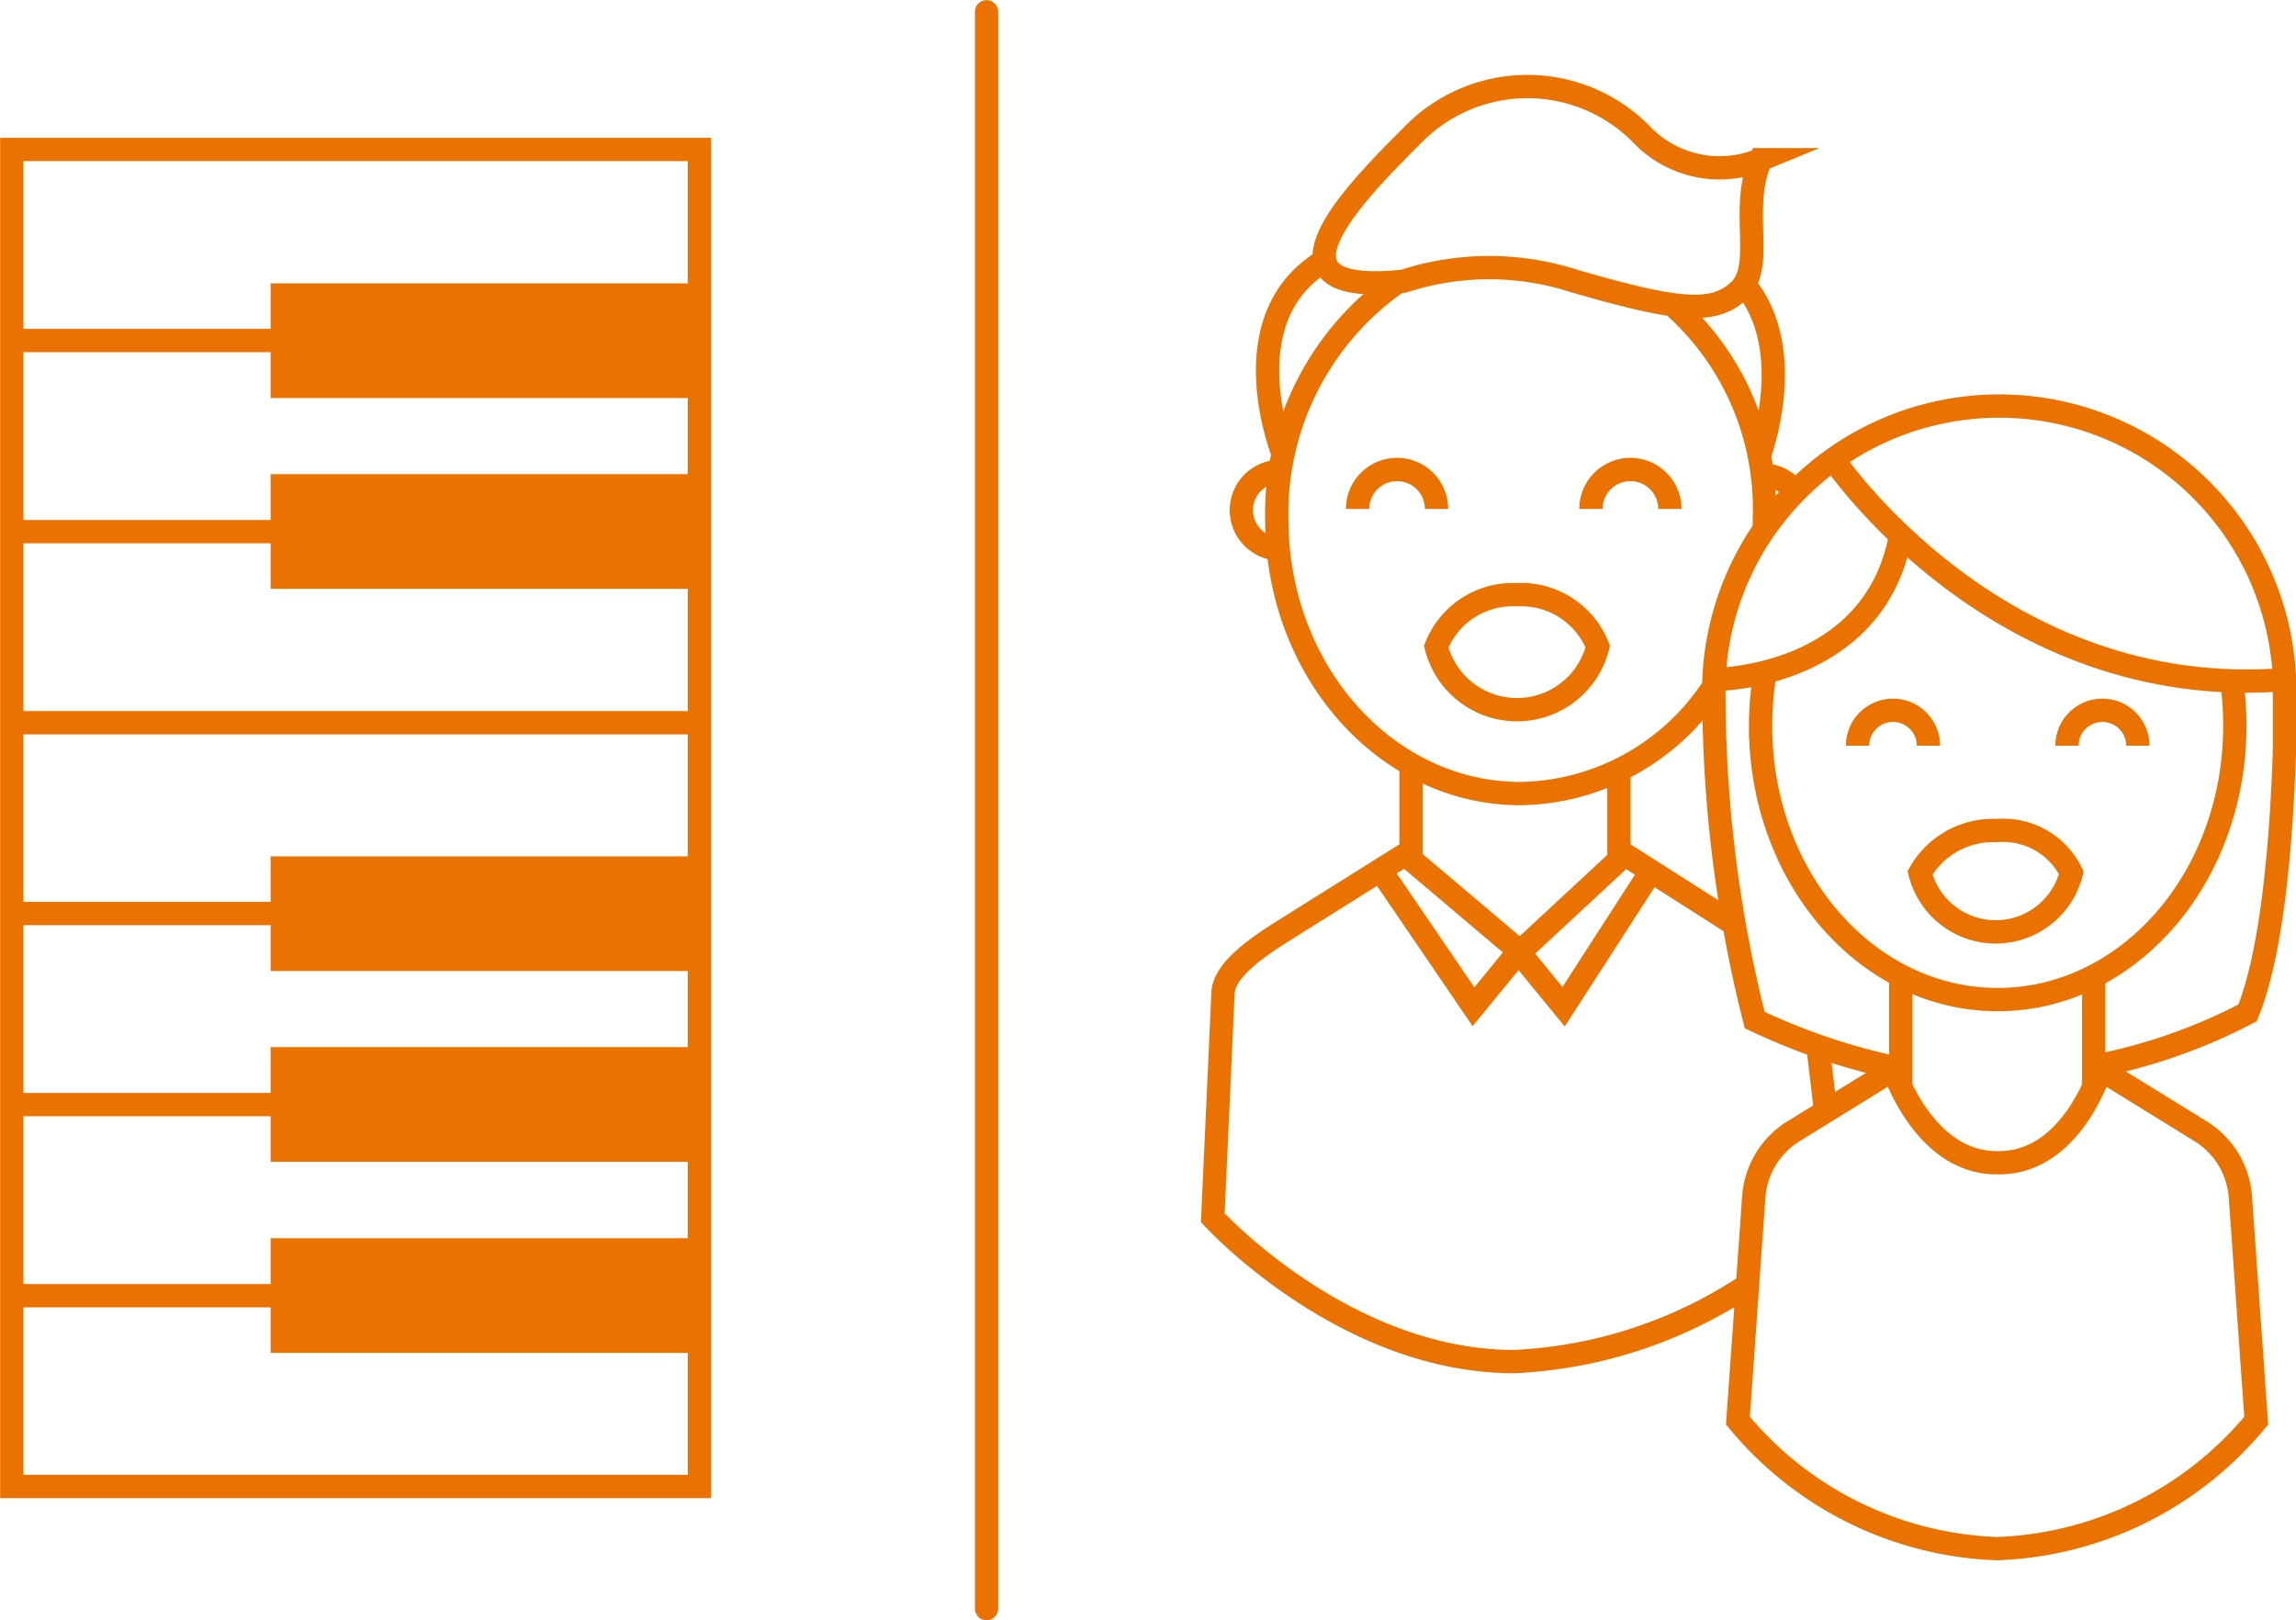
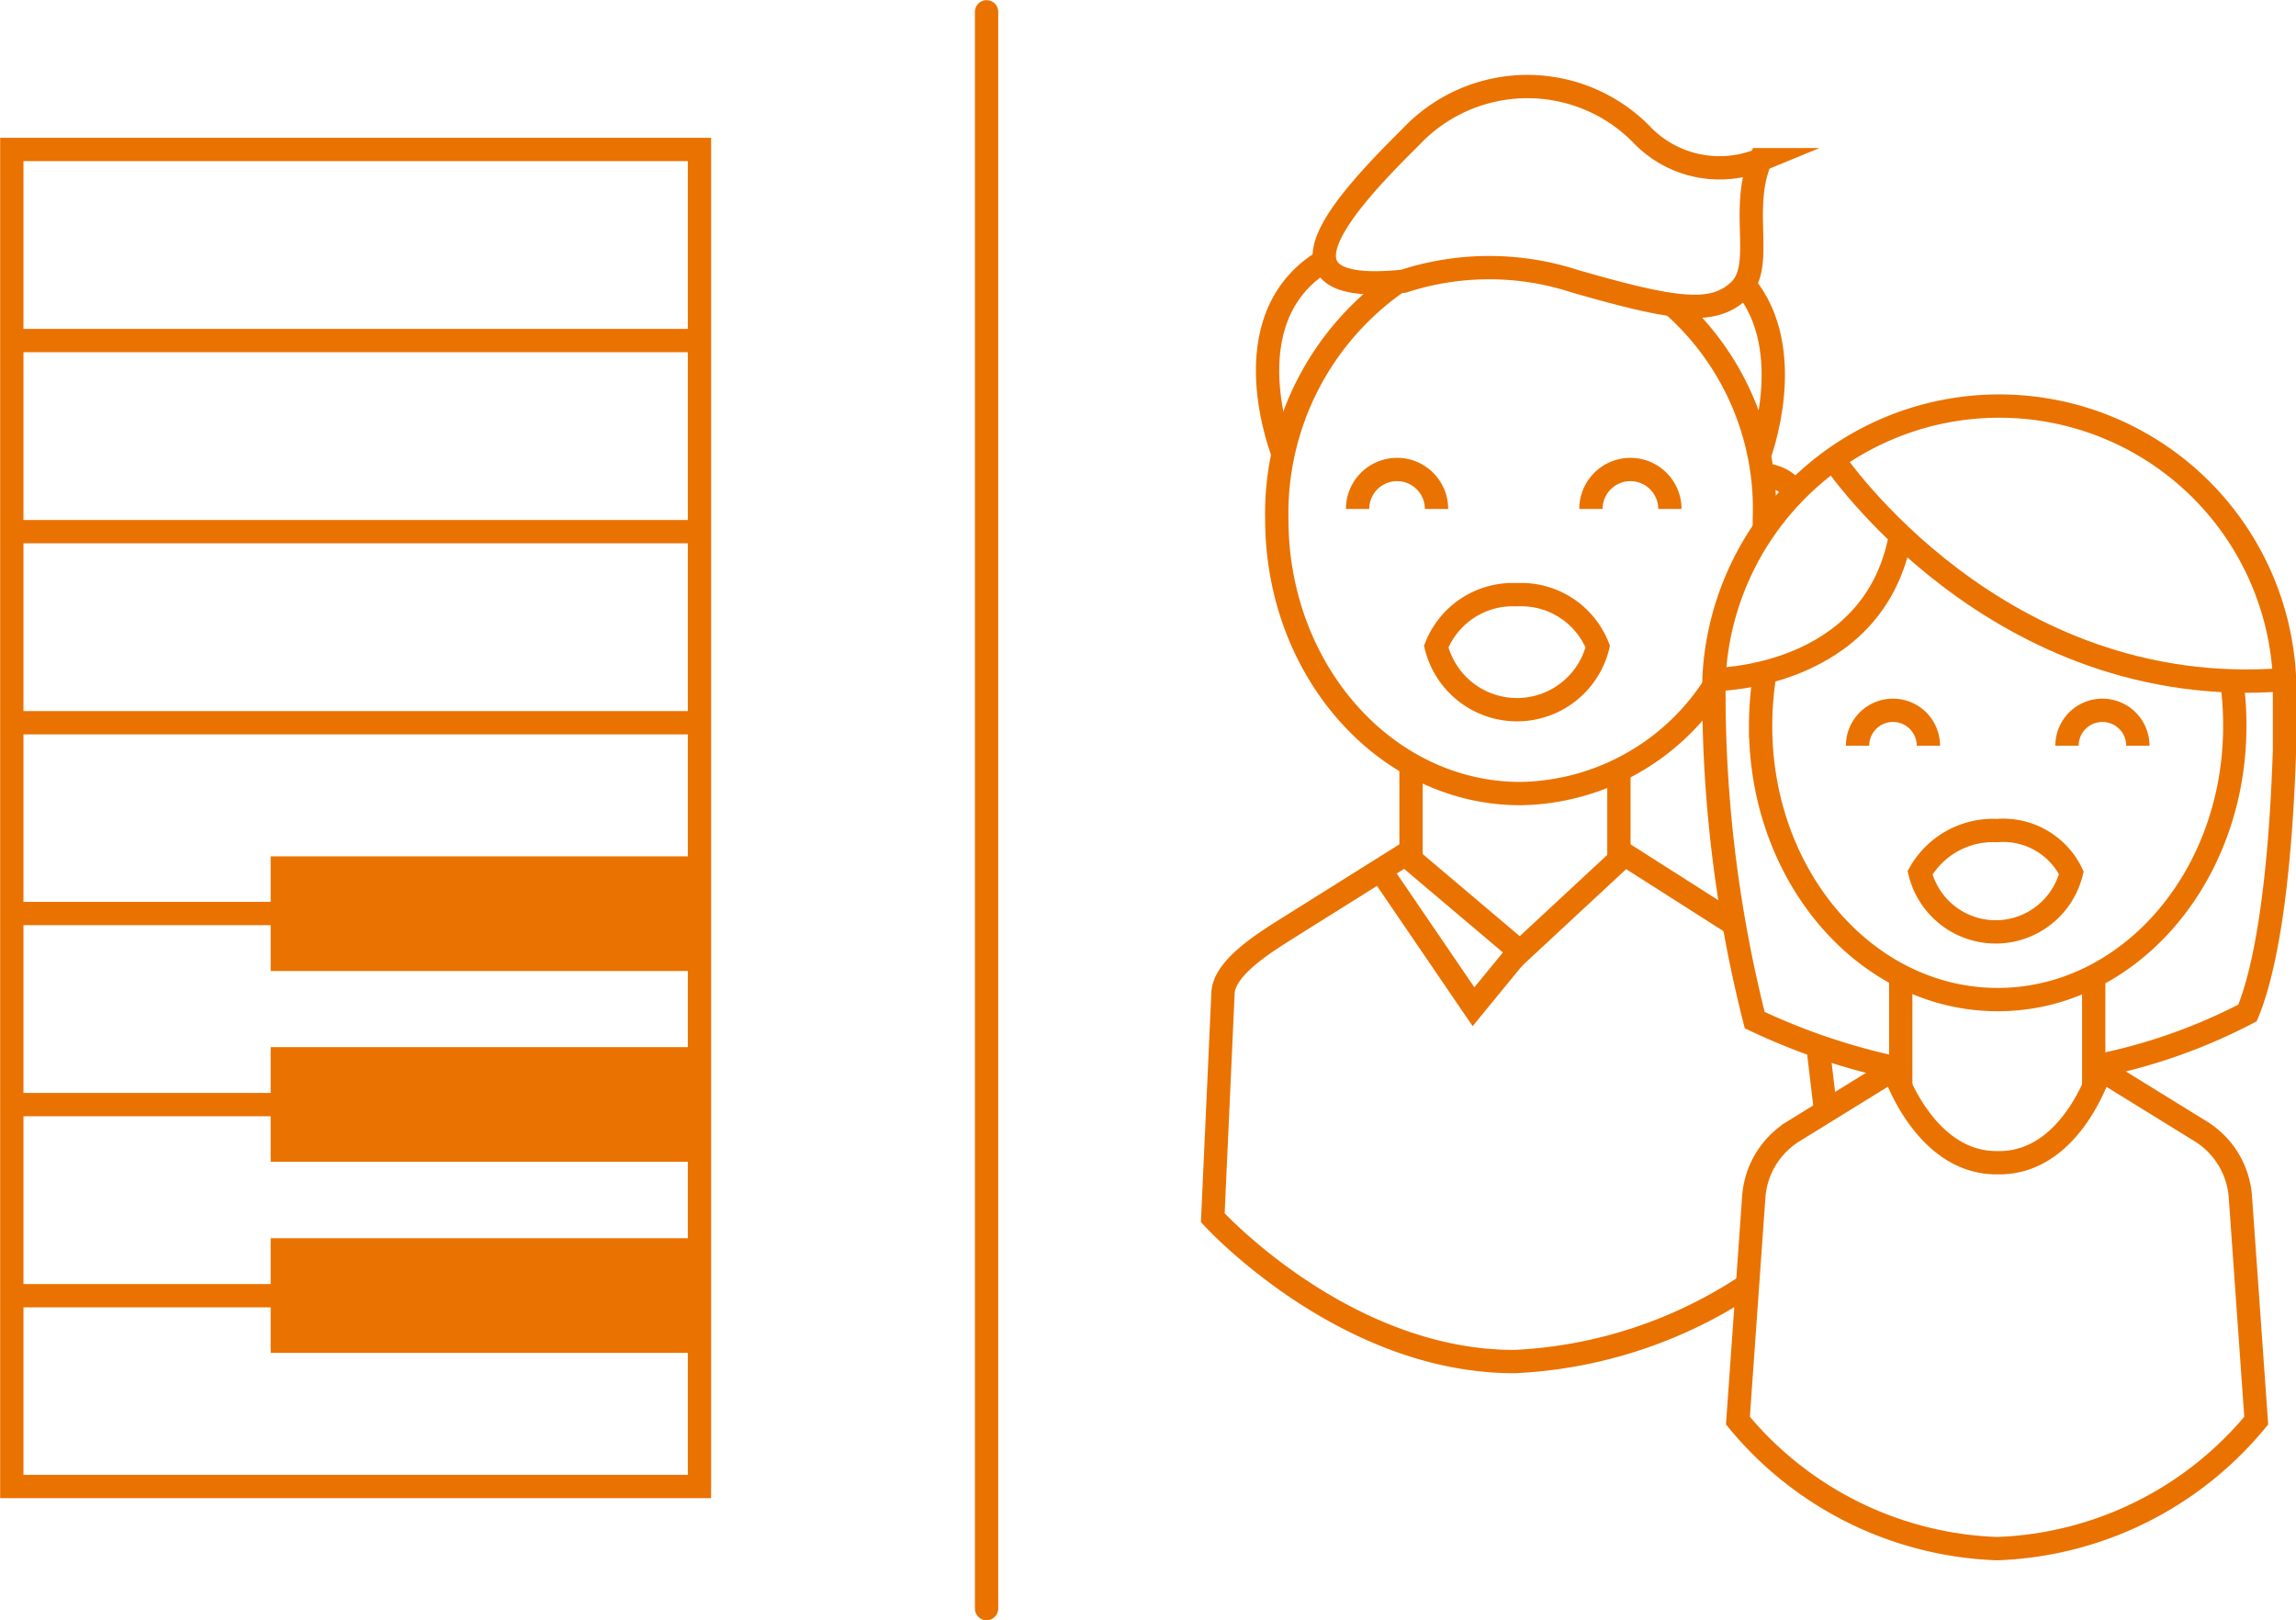
<svg xmlns="http://www.w3.org/2000/svg" viewBox="0 0 73.89 52.15">
  <defs>
    <style>.cls-1,.cls-3,.cls-4{fill:none;stroke:#ea7200;stroke-width:0.75px;}.cls-2{fill:#ea7200;}.cls-3,.cls-4{stroke-miterlimit:10;}.cls-4{stroke-linecap:round;}</style>
  </defs>
  <g id="Layer_2" data-name="Layer 2">
    <g id="Layer_1-2" data-name="Layer 1">
      <rect class="cls-1" x="0.38" y="4.81" width="22.13" height="43.03" />
      <line class="cls-1" x1="0.38" y1="10.96" x2="22.5" y2="10.96" />
      <line class="cls-1" x1="0.38" y1="17.11" x2="22.5" y2="17.11" />
      <line class="cls-1" x1="0.38" y1="23.26" x2="22.5" y2="23.26" />
      <line class="cls-1" x1="0.38" y1="29.4" x2="22.5" y2="29.4" />
      <line class="cls-1" x1="0.38" y1="35.55" x2="22.5" y2="35.55" />
      <line class="cls-1" x1="0.38" y1="41.7" x2="22.5" y2="41.7" />
-       <rect class="cls-2" x="8.71" y="9.12" width="13.52" height="3.69" />
-       <rect class="cls-2" x="8.71" y="15.26" width="13.52" height="3.69" />
      <rect class="cls-2" x="8.71" y="27.56" width="13.52" height="3.69" />
      <rect class="cls-2" x="8.71" y="33.7" width="13.52" height="3.69" />
      <rect class="cls-2" x="8.71" y="39.85" width="13.52" height="3.69" />
      <path class="cls-3" d="M71.82,21.91a9.94,9.94,0,0,1,.1,1.46c0,4.86-3.41,8.8-7.63,8.8s-7.63-3.94-7.63-8.8a10.79,10.79,0,0,1,.14-1.72" />
      <path class="cls-3" d="M61.25,34.42a20.75,20.75,0,0,1-4.78-1.59,42.79,42.79,0,0,1-1.31-11,9.19,9.19,0,0,1,18.36,0s0,.94,0,2.3c-.08,2.49-.34,6.41-1.19,8.47a18,18,0,0,1-4.92,1.72" />
      <path class="cls-3" d="M59,14.78s5.26,7.84,14.54,7.09" />
      <path class="cls-3" d="M55.16,21.87s5.15,0,6-4.62" />
      <line class="cls-3" x1="61.17" y1="31.4" x2="61.17" y2="34.98" />
      <line class="cls-3" x1="67.38" y1="31.48" x2="67.38" y2="35.06" />
      <path class="cls-3" d="M64.25,37.42c-2.34,0-3.31-3-3.31-3l-3.24,2a2.71,2.71,0,0,0-1.26,2.1l-.51,7.2a11.32,11.32,0,0,0,8.34,4.12h0a11.32,11.32,0,0,0,8.34-4.12l-.51-7.2a2.71,2.71,0,0,0-1.26-2.1l-3.24-2s-.91,3-3.26,3Z" />
      <path class="cls-3" d="M59.78,24a1.14,1.14,0,0,1,2.28,0" />
      <path class="cls-3" d="M66.52,24a1.14,1.14,0,1,1,2.28,0" />
      <path class="cls-3" d="M43.69,16.38a1.27,1.27,0,1,1,2.54,0" />
      <path class="cls-3" d="M51.2,16.38a1.27,1.27,0,0,1,2.54,0" />
      <line class="cls-3" x1="45.41" y1="24.62" x2="45.41" y2="27.71" />
      <line class="cls-3" x1="52.1" y1="24.8" x2="52.1" y2="27.63" />
      <path class="cls-3" d="M56.22,41.37a14.78,14.78,0,0,1-7.49,2.45h0c-5.49,0-9.7-4.63-9.7-4.63l.33-7.25c.06-.91,1.67-1.8,2.43-2.29l3.43-2.15,3.7,3.13,3.37-3.13,3.5,2.23" />
      <line class="cls-3" x1="58.51" y1="33.72" x2="58.76" y2="35.82" />
-       <path class="cls-3" d="M41.2,17.67a1.25,1.25,0,1,1,0-2.5" />
      <path class="cls-3" d="M57.73,15.79a1.24,1.24,0,0,0-1-.5" />
      <path class="cls-3" d="M55.15,22.09a7.55,7.55,0,0,1-6.22,3.45c-4.33,0-7.84-3.95-7.84-8.83A9.07,9.07,0,0,1,45,9.06" />
      <path class="cls-3" d="M53.88,9.86a8.75,8.75,0,0,1,2.9,6.85c0,.11,0,.21,0,.32" />
      <polyline class="cls-3" points="48.87 30.63 47.42 32.4 44.42 28" />
-       <polyline class="cls-3" points="48.87 30.63 50.32 32.4 53.12 28.06" />
      <path class="cls-3" d="M41.32,14.68s-1.82-4.41,1.3-6.29" />
      <path class="cls-3" d="M56.61,14.68s1.3-3.4-.48-5.53" />
      <path class="cls-3" d="M45.17,9.05a8.91,8.91,0,0,1,5.51,0c3.26.94,4.45,1.09,5.29.3s0-2.62.69-4.21A3.47,3.47,0,0,1,52.9,4.4a5.15,5.15,0,0,0-7.49,0C43.26,6.53,40.5,9.54,45.17,9.05Z" />
      <path class="cls-3" d="M64.27,26.73a2.71,2.71,0,0,0-2.48,1.36,2.51,2.51,0,0,0,4.87,0A2.44,2.44,0,0,0,64.27,26.73Z" />
      <path class="cls-3" d="M48.82,19.14a2.65,2.65,0,0,0-2.6,1.67,2.68,2.68,0,0,0,5.2,0A2.65,2.65,0,0,0,48.82,19.14Z" />
      <line class="cls-4" x1="31.75" y1="0.38" x2="31.75" y2="51.77" />
    </g>
  </g>
</svg>